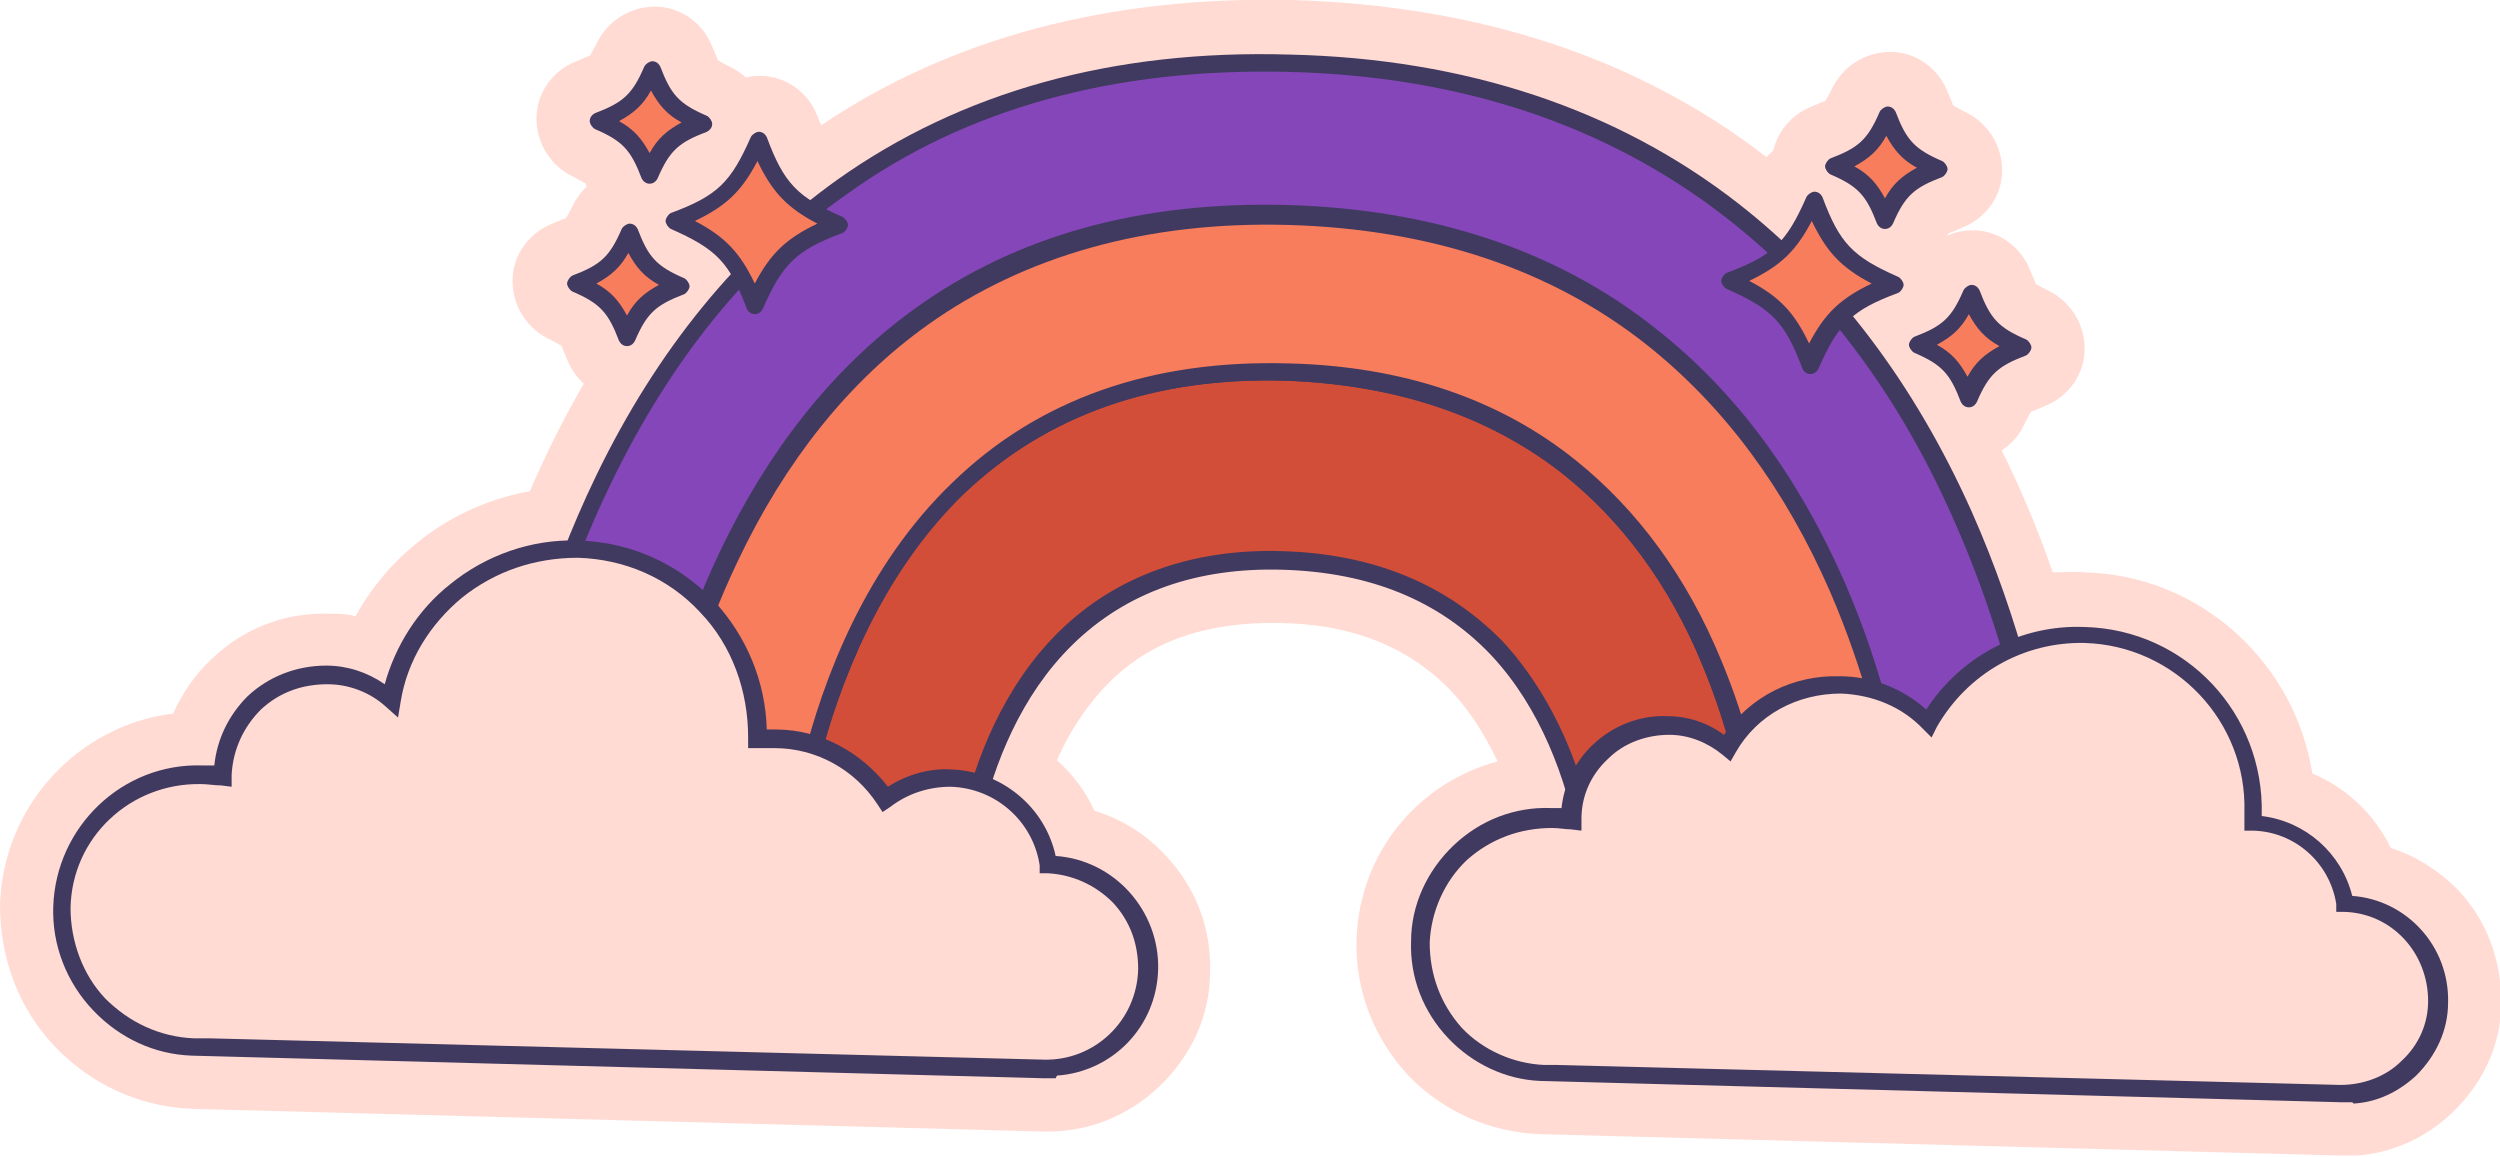
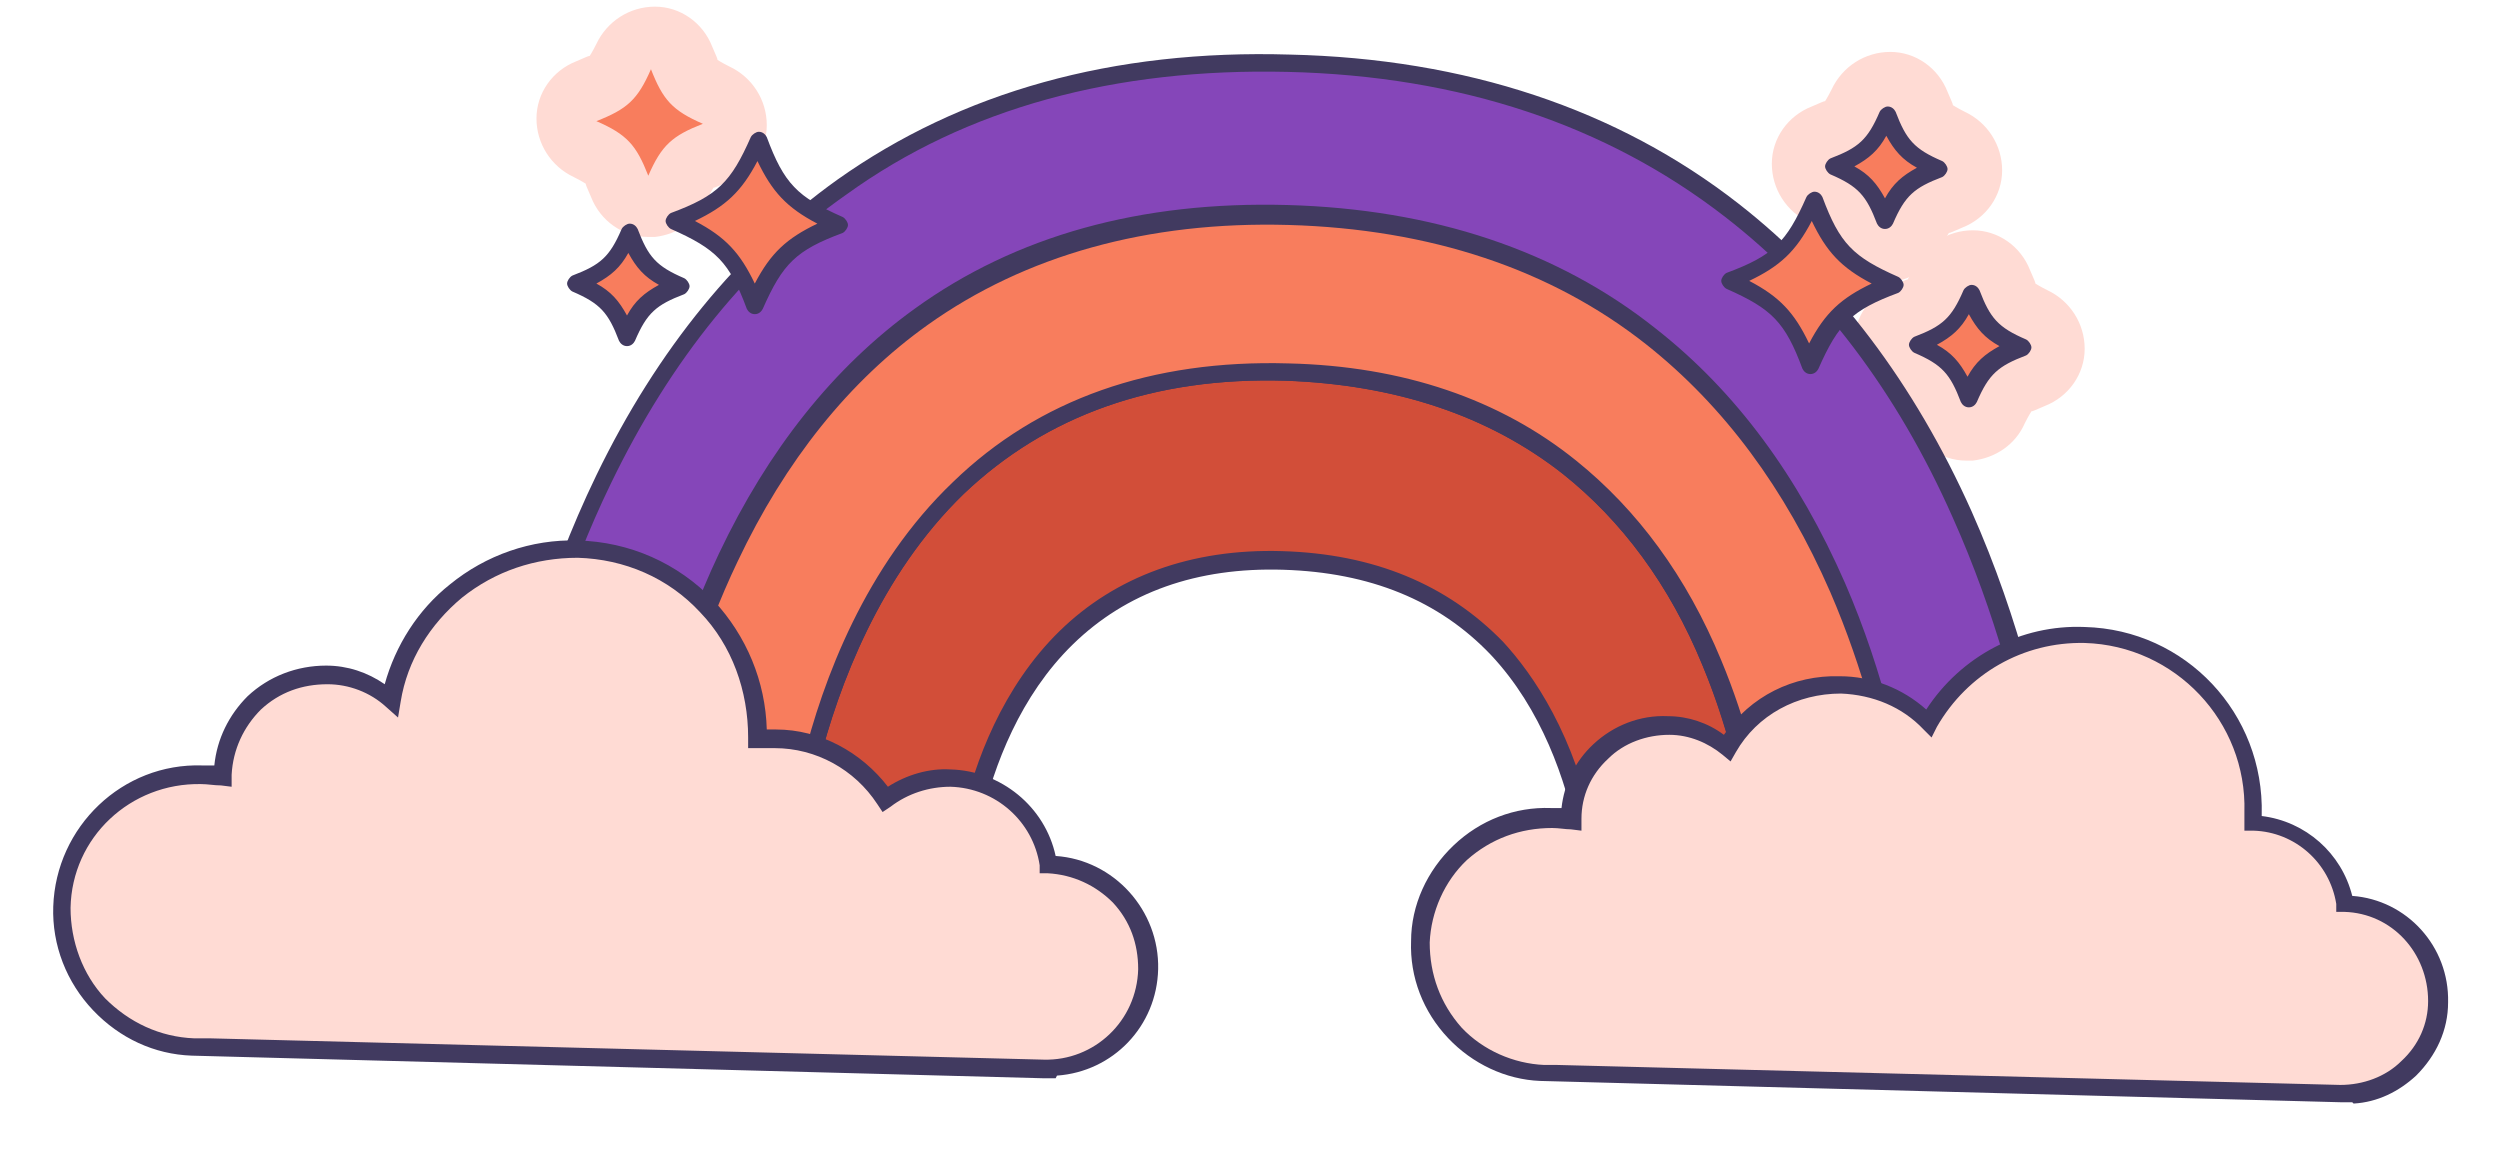
<svg xmlns="http://www.w3.org/2000/svg" id="Layer_1" data-name="Layer 1" version="1.1" viewBox="0 0 187.8 86.9">
  <g>
    <g>
      <path d="M176.2,67.9s0,0-.1,0c-.5-3.4-3.4-6-6.9-6.1,0,0,0,0,0,0,0-.3,0-.5,0-.8.2-7.2-5.5-13.2-12.7-13.4-1.9,0-3.7.3-5.4,1-2.4-8.1-6.4-17.2-12.9-25,1-.9,2.2-1.6,4.1-2.3-3.5-1.6-4.7-2.8-6.1-6.4-.8,1.8-1.5,3-2.5,3.9-8.5-7.9-20.3-13.7-36.8-14.1-15.7-.4-27.3,4.2-35.9,11.1-2-1.2-2.9-2.6-4-5.4-1.6,3.5-2.8,4.7-6.4,6.1,2.7,1.2,4,2.2,5.1,4.2-5.8,6.3-9.9,13.6-12.6,20.7-6.8,0-12.5,4.8-13.7,11.3-1.3-1.1-3-1.8-4.8-1.9-4.2-.1-7.7,3.2-7.8,7.4,0,0,0,0,0,.1-.5,0-1-.1-1.6-.2-5.6-.1-10.3,4.3-10.5,9.9s4.3,10.3,9.9,10.5c.1,0,.3,0,.4,0h0s63.3,1.7,63.3,1.7c4.2.1,7.7-3.2,7.8-7.4.1-4.2-3.2-7.7-7.4-7.8,0,0,0,0-.1,0-.4-2.8-2.4-5.1-5-6,2.4-7.9,8.3-17.3,22.7-16.9,13.9.4,19.6,9.4,21.9,17.2-.2.7-.4,1.4-.4,2.1,0,0,0,0,0,.1-.5,0-1-.1-1.5-.2-5.3-.1-9.7,4-9.8,9.3-.1,5.3,4,9.7,9.3,9.8.1,0,.3,0,.4,0h0s59.5,1.6,59.5,1.6c4,.1,7.2-3,7.3-7,.1-4-3-7.2-7-7.3Z" fill="#ffdbd4" stroke-width="0" />
-       <path d="M177,86.8c-.4,0-.9,0-1.3,0l-59.9-1.6c-3.8-.1-7.4-1.7-10-4.4-2.6-2.8-4-6.4-3.9-10.2.2-6.5,4.6-11.8,10.6-13.4-1.1-2.3-2.4-4.3-4.1-5.9-3.1-2.9-7.1-4.4-12.2-4.5-5.3-.1-9.4,1.2-12.5,4.1-1.7,1.6-3.2,3.7-4.3,6.2,1.2,1.1,2.2,2.4,2.8,3.8,2,.6,3.8,1.7,5.3,3.3,2.3,2.4,3.5,5.5,3.4,8.8,0,3.3-1.4,6.3-3.8,8.6-2.4,2.3-5.5,3.5-8.8,3.4l-63.7-1.7c-4-.1-7.7-1.8-10.4-4.6C1.4,75.8,0,72,0,68c.2-7.4,5.8-13.5,13-14.4.7-1.5,1.6-2.9,2.9-4.1,2.4-2.3,5.5-3.5,8.8-3.4.7,0,1.4,0,2,.2,2.7-4.9,7.5-8.4,13.1-9.4,2.6-6,5.7-11.3,9.4-15.9-.2,0-.3-.2-.5-.2-1.7-.8-2.8-2.5-2.8-4.4,0-1.9,1.2-3.6,3-4.3,2.4-.9,2.8-1.2,3.8-3.6.8-1.7,2.5-2.8,4.4-2.8,1.9,0,3.6,1.2,4.3,3,.1.3.2.5.3.7C71.5,2.8,83.4-.3,97,0c14,.4,26,4.3,35.7,11.8.9-1,2.2-1.6,3.6-1.6,1.9,0,3.6,1.2,4.3,3,.9,2.4,1.2,2.8,3.6,3.8,1.7.8,2.8,2.5,2.8,4.4,0,1.4-.7,2.7-1.8,3.6,3.6,5.3,6.7,11.3,9,18,.8,0,1.6-.1,2.4,0,8.7.2,15.8,6.8,17.1,15.1,2.6,1.1,4.7,3.1,5.9,5.6,1.9.6,3.6,1.7,5,3.1,2.2,2.3,3.3,5.3,3.3,8.5,0,3.2-1.4,6.1-3.7,8.3-2,1.9-4.5,3-7.1,3.2ZM116.7,75.9l59.2,1.6c.7,0,1.3-.2,1.8-.7.5-.5.8-1.1.8-1.7,0-.7-.2-1.3-.7-1.8-.4-.5-1-.7-1.7-.8,0,0,0,0,0,0-2.3,0-4.2-1.7-4.6-4-.2-1.2-1.2-2-2.3-2.1,0,0,0,0,0,0-1.3,0-2.5-.6-3.4-1.6s-1.3-2.2-1.2-3.5c0-.2,0-.3,0-.5.1-4.6-3.5-8.4-8.1-8.6-1.2,0-2.3.2-3.4.6-1.2.5-2.6.5-3.8,0-1.2-.6-2.1-1.6-2.5-2.9-2.8-9.2-6.8-17.1-12-23.3-.8-.9-1.1-2-1.1-3.1-1.1,0-2.2-.5-3.1-1.3-4.1-3.8-8.8-6.8-13.9-8.9-5.9-2.4-12.5-3.7-19.8-3.9-13.1-.3-24.1,3-32.8,10-1,.8-2.3,1.2-3.6,1,0,1.3-.4,2.5-1.3,3.5-4.8,5.1-8.7,11.6-11.7,19.2-.7,1.8-2.4,3-4.4,3-4.4,0-8.2,3.1-9,7.5-.3,1.7-1.5,3-3.1,3.6-1.6.6-3.4.2-4.6-.9-.4-.3-1-.7-1.8-.7-.8,0-1.5.3-2.1.8-.6.5-.9,1.2-.9,2,0,0,0,0,0,0,0,1.4-.6,2.7-1.7,3.6-1.1.9-2.5,1.2-3.8,1-.3,0-.6,0-.9,0-3,0-5.6,2.3-5.7,5.4,0,1.5.5,2.9,1.5,3.9,1,1.1,2.4,1.7,3.9,1.7,0,0,.2,0,.2,0,.2,0,.3,0,.5,0l63,1.7c.8,0,1.5-.3,2.1-.8.6-.5.9-1.3.9-2,0-.8-.3-1.5-.8-2.1-.5-.6-1.2-.9-2-.9,0,0,0,0,0,0-2.3,0-4.2-1.7-4.6-4-.2-1-.9-2-1.9-2.3-2.4-.8-3.7-3.4-2.9-5.8,1.7-5.6,4.5-10.2,8.2-13.6,5-4.6,11.4-6.8,19.1-6.6,13.1.3,22.4,7.7,26.3,20.6.3.9.3,1.9,0,2.9,0,.2-.1.4-.1.7,0,0,0,0,0,0,0,1.4-.6,2.7-1.7,3.6-1.1.9-2.5,1.2-3.8,1-.2,0-.5,0-.8,0-1.3,0-2.6.4-3.5,1.3-.9.9-1.5,2.1-1.5,3.4,0,1.3.4,2.6,1.3,3.5.9.9,2.1,1.5,3.4,1.5,0,0,.1,0,.2,0,.2,0,.3,0,.5,0ZM176.1,72.6h0ZM169.1,61.8h0Z" fill="#ffdbd4" stroke-width="0" />
    </g>
    <g>
      <path d="M47,25.4c1-2.2,1.8-3,4.1-3.9-2.2-1-3-1.8-3.9-4.1-1,2.2-1.8,3-4.1,3.9,2.2,1,3,1.8,3.9,4.1Z" fill="#ffdbd4" stroke-width="0" />
-       <path d="M47.4,30c-.2,0-.3,0-.5,0-1.9,0-3.6-1.2-4.3-3-.3-.7-.4-.9-.4-1,0,0-.3-.2-.9-.5-1.7-.8-2.8-2.5-2.8-4.4,0-1.9,1.2-3.6,3-4.3.7-.3.9-.4,1-.4,0,0,.2-.3.5-.9.8-1.7,2.5-2.8,4.4-2.8,1.9,0,3.6,1.2,4.3,3,.3.7.4.9.4,1,0,0,.3.2.9.5,1.7.8,2.8,2.5,2.8,4.4,0,1.9-1.2,3.6-3,4.3-.7.3-.9.4-1,.4,0,0-.2.3-.5.9-.7,1.6-2.2,2.6-3.9,2.8Z" fill="#ffdbd4" stroke-width="0" />
    </g>
    <g>
      <path d="M48.8,13.2c1-2.2,1.8-3,4.1-3.9-2.2-1-3-1.8-3.9-4.1-1,2.2-1.8,3-4.1,3.9,2.2,1,3,1.8,3.9,4.1Z" fill="#ffdbd4" stroke-width="0" />
      <path d="M49.2,17.8c-.2,0-.3,0-.5,0-1.9,0-3.6-1.2-4.3-3-.3-.7-.4-.9-.4-1,0,0-.3-.2-.9-.5-1.7-.8-2.8-2.5-2.8-4.4,0-1.9,1.2-3.6,3-4.3.7-.3.9-.4,1-.4,0,0,.2-.3.5-.9.8-1.7,2.5-2.8,4.4-2.8,1.9,0,3.6,1.2,4.3,3,.3.7.4.9.4,1,0,0,.3.2.9.5,1.7.8,2.8,2.5,2.8,4.4,0,1.9-1.2,3.6-3,4.3-.7.3-.9.4-1,.4,0,0-.2.3-.5.9-.7,1.6-2.2,2.6-3.9,2.8Z" fill="#ffdbd4" stroke-width="0" />
    </g>
    <g>
      <path d="M141.6,16.6c1-2.2,1.8-3,4.1-3.9-2.2-1-3-1.8-3.9-4.1-1,2.2-1.8,3-4.1,3.9,2.2,1,3,1.8,3.9,4.1Z" fill="#ffdbd4" stroke-width="0" />
      <path d="M142,21.2c-.2,0-.3,0-.5,0-1.9,0-3.6-1.2-4.3-3-.3-.7-.4-.9-.4-1,0,0-.3-.2-.9-.5-1.7-.8-2.8-2.5-2.8-4.4,0-1.9,1.2-3.6,3-4.3.7-.3.9-.4,1-.4,0,0,.2-.3.5-.9.8-1.7,2.5-2.8,4.4-2.8,1.9,0,3.6,1.2,4.3,3,.3.7.4.9.4,1,0,0,.3.2.9.5,1.7.8,2.8,2.5,2.8,4.4,0,1.9-1.2,3.6-3,4.3-.7.3-.9.4-1,.4,0,0-.2.3-.5.9-.7,1.6-2.2,2.6-3.9,2.8Z" fill="#ffdbd4" stroke-width="0" />
    </g>
    <g>
      <path d="M147.8,29.9c1-2.2,1.8-3,4.1-3.9-2.2-1-3-1.8-3.9-4.1-1,2.2-1.8,3-4.1,3.9,2.2,1,3,1.8,3.9,4.1Z" fill="#ffdbd4" stroke-width="0" />
      <path d="M148.2,34.6c-.2,0-.3,0-.5,0-1.9,0-3.6-1.2-4.3-3-.3-.7-.4-.9-.4-1,0,0-.3-.2-.9-.5-1.7-.8-2.8-2.5-2.8-4.4,0-1.9,1.2-3.6,3-4.3.7-.3.9-.4,1-.4,0,0,.2-.3.5-.9.8-1.7,2.5-2.8,4.4-2.8,1.9,0,3.6,1.2,4.3,3,.3.7.4.9.4,1,0,0,.3.2.9.5,1.7.8,2.8,2.5,2.8,4.4,0,1.9-1.2,3.6-3,4.3-.7.3-.9.4-1,.4,0,0-.2.3-.5.9-.7,1.6-2.2,2.6-3.9,2.8Z" fill="#ffdbd4" stroke-width="0" />
    </g>
  </g>
  <g>
    <g>
      <g>
        <path d="M155,71.5l-12.5-.3s2.9-34-45.6-35.2c-48.5-1.3-44.7,32.9-44.7,32.9l-15.2-.4S39.5,3.2,96.9,4.7c57.4,1.5,58.1,66.8,58.1,66.8Z" fill="#8546b9" stroke-width="0" />
        <path d="M155,72.2s0,0,0,0l-12.5-.3c-.2,0-.4,0-.5-.2-.1-.1-.2-.3-.2-.5,0,0,.2-2.9-.6-6.9-.8-3.7-2.6-9.1-7.1-14.1-7.6-8.5-20.2-13.1-37.2-13.5-17-.4-29.4,3.4-36.8,11.4-4.4,4.8-6.1,10.1-6.8,13.8-.7,4-.4,6.9-.4,6.9,0,.2,0,.4-.2.5-.1.1-.3.2-.5.2l-15.2-.4c-.2,0-.3,0-.5-.2-.1-.1-.2-.3-.2-.5,0-.2.7-16.6,8.5-32.7,4.6-9.5,10.7-16.9,18.1-22.2,9.3-6.6,20.7-9.8,34-9.4,13.2.3,24.6,4.1,33.7,11.2,7.3,5.7,13.2,13.5,17.5,23.1,7.3,16.4,7.6,32.9,7.6,33.1,0,.2,0,.4-.2.5-.1.1-.3.2-.4.2ZM143.1,70.5l11.1.3c-.1-3.3-1.1-17.6-7.5-31.9-4.2-9.5-10-17.1-17.1-22.6-8.9-6.9-19.9-10.6-32.9-10.9-12.9-.3-24.1,2.7-33.1,9.2-7.3,5.1-13.2,12.4-17.7,21.7-6.8,14-8.1,28.3-8.3,31.5l13.8.4c0-1.2,0-3.5.5-6.5.7-3.8,2.5-9.5,7.1-14.5,7.7-8.4,20.4-12.4,37.8-11.9,17.5.5,30.3,5.2,38.2,14,4.7,5.2,6.6,10.9,7.4,14.8.6,3,.7,5.4.7,6.5Z" fill="#413a60" stroke-width="0" />
      </g>
      <g>
        <path d="M96.5,28c-36.9-1-37.4,41-37.4,41l12.9.3s-.1-27.9,24.4-27.2c24.5.6,23.6,28.5,23.6,28.5l12.9.3s.7-42-36.3-43Z" fill="#d24e39" stroke-width="0" />
        <path d="M132.9,71.6s0,0,0,0l-12.9-.3c-.2,0-.3,0-.5-.2-.1-.1-.2-.3-.2-.5,0-.1.3-13.3-7.3-21.4-3.9-4.1-9.1-6.2-15.6-6.4-6.5-.2-11.8,1.7-15.8,5.6-7.9,7.7-7.9,20.8-7.9,21,0,.2,0,.4-.2.5-.1.1-.3.2-.5.2l-12.9-.3c-.4,0-.7-.3-.7-.7,0-.2,0-5.2,1.7-11.8,1.5-6.1,4.7-14.7,11.3-21,6.4-6.2,14.9-9.2,25.2-8.9,8.6.2,15.9,2.7,21.6,7.3,4.6,3.7,8.3,8.7,10.9,15,4.5,10.6,4.3,21.3,4.3,21.4,0,.2,0,.3-.2.5-.1.1-.3.2-.4.2ZM120.6,69.9l11.5.3c0-2.5-.5-11.4-4.2-20.2-2.5-6.1-6.1-10.9-10.5-14.4-5.6-4.4-12.6-6.7-20.8-7-9.9-.3-18,2.6-24.2,8.5-6.3,6.1-9.4,14.4-10.9,20.3-1.3,5.1-1.6,9.3-1.7,10.9l11.5.3c0-1.2.2-3.9,1-7.2.9-4.1,3-9.8,7.3-14,4.2-4.1,9.9-6.2,16.7-6,6.9.2,12.4,2.5,16.6,6.8,2.3,2.5,5.4,7,6.9,14.4.7,3.3.8,6,.8,7.2Z" fill="#413a60" stroke-width="0" />
      </g>
      <g>
        <path d="M96.7,16.2c-47.3-1.2-48.7,52.5-48.7,52.5l11.1.3s.5-42,37.4-41c36.9,1,36.3,43,36.3,43l11.1.3s0-53.8-47.2-55Z" fill="#f87d5d" stroke-width="0" />
        <path d="M144.6,71.9l-12.5-.3v-.7c0-.1.1-10.5-4.2-20.9-2.5-6.1-6.1-10.9-10.5-14.4-5.6-4.4-12.6-6.7-20.8-7-9.9-.3-18,2.6-24.2,8.5-6.3,6.1-9.4,14.4-10.9,20.3-1.6,6.4-1.7,11.5-1.7,11.5v.7s-12.5-.3-12.5-.3v-.7c0-.1.4-13.7,6.7-27,3.7-7.8,8.6-14,14.7-18.4,7.6-5.5,17-8.1,28-7.8,10.9.3,20.3,3.4,27.7,9.3,6,4.7,10.7,11.1,14.2,19.1,5.9,13.6,5.9,27.2,5.9,27.3v.7ZM133.5,70.3l9.8.3c0-2.9-.8-14.5-5.8-26.1-3.4-7.8-8-14-13.8-18.6-7.2-5.7-16.3-8.7-26.9-9-10.6-.3-19.8,2.3-27.1,7.5-5.9,4.2-10.7,10.2-14.3,17.8-5.4,11.3-6.4,22.9-6.5,25.8l9.7.3c0-1.6.4-5.9,1.7-11.1,1.5-6.1,4.7-14.7,11.3-21,6.4-6.2,14.9-9.2,25.2-8.9,8.6.2,15.9,2.7,21.6,7.3,4.6,3.7,8.3,8.7,10.9,15,3.8,9.1,4.3,18.2,4.3,20.7Z" fill="#413a60" stroke-width="0" />
      </g>
    </g>
    <g>
      <path d="M176.2,67.9s0,0-.1,0c-.5-3.4-3.4-6-6.9-6.1,0,0,0,0,0,0,0-.3,0-.5,0-.8.2-7.2-5.5-13.2-12.7-13.4-5-.1-9.4,2.6-11.7,6.6-1.7-1.7-4-2.8-6.6-2.9-3.6,0-6.8,1.8-8.5,4.8-1.2-1-2.7-1.6-4.4-1.7-4-.1-7.2,3-7.3,7,0,0,0,0,0,.1-.5,0-1-.1-1.5-.2-5.3-.1-9.7,4-9.8,9.3-.1,5.3,4,9.7,9.3,9.8.1,0,.3,0,.4,0h0s59.5,1.6,59.5,1.6c4,.1,7.2-3,7.3-7,.1-4-3-7.2-7-7.3Z" fill="#ffdbd4" stroke-width="0" />
      <path d="M176.7,82.8c-.3,0-.6,0-.9,0l-60.1-1.6h0c-2.6-.1-5.1-1.3-6.9-3.2-1.9-2-2.9-4.6-2.8-7.3,0-2.7,1.2-5.3,3.2-7.2,2-1.9,4.6-2.9,7.3-2.8.3,0,.5,0,.8,0,.2-1.8,1-3.5,2.4-4.8,1.5-1.4,3.5-2.2,5.6-2.1,1.5,0,3,.5,4.2,1.4,2-2.9,5.2-4.5,8.7-4.4,2.4,0,4.7.9,6.5,2.5,2.6-4,7.1-6.4,11.9-6.2,7.6.2,13.5,6.5,13.3,14.1,0,0,0,0,0,.1,3.3.4,6,2.8,6.8,6,4.1.3,7.3,3.8,7.2,8,0,2.1-.9,4-2.4,5.5-1.3,1.2-2.9,2-4.7,2.1ZM117,80l58.8,1.5c1.7,0,3.4-.6,4.6-1.8,1.3-1.2,2-2.8,2-4.5,0-3.6-2.7-6.6-6.3-6.7,0,0,0,0,0,0h-.6s0-.6,0-.6c-.5-3.1-3.1-5.4-6.2-5.5,0,0,0,0,0,0h-.7s0-.7,0-.7c0-.3,0-.5,0-.7.2-6.8-5.2-12.5-12-12.7-4.6-.1-8.8,2.3-11.1,6.3l-.4.8-.6-.6c-1.6-1.7-3.8-2.6-6.2-2.7-3.3,0-6.3,1.6-7.9,4.4l-.4.7-.6-.5c-1.1-.9-2.5-1.5-4-1.5-1.7,0-3.4.6-4.6,1.8-1.3,1.2-2,2.8-2,4.5,0,0,0,0,0,0v.9s-.8-.1-.8-.1c-.4,0-.9-.1-1.4-.1-2.4,0-4.6.8-6.4,2.4-1.7,1.6-2.7,3.9-2.8,6.2,0,2.4.8,4.6,2.4,6.4,1.6,1.7,3.9,2.7,6.2,2.8.1,0,.2,0,.4,0h.7s0,0,0,0Z" fill="#413a60" stroke-width="0" />
    </g>
    <g>
      <path d="M78.8,65.1s0,0-.1,0c-.6-3.6-3.6-6.3-7.3-6.4-1.8,0-3.5.6-4.9,1.6-1.8-2.7-4.8-4.5-8.2-4.5-.4,0-.9,0-1.3,0,0,0,0,0,0,0,.2-7.7-5.8-14-13.5-14.2-6.9-.2-12.8,4.7-14,11.3-1.3-1.1-3-1.8-4.8-1.9-4.2-.1-7.7,3.2-7.8,7.4,0,0,0,0,0,.1-.5,0-1-.1-1.6-.2-5.6-.1-10.3,4.3-10.5,9.9-.1,5.6,4.3,10.3,9.9,10.5.1,0,.3,0,.4,0h0s63.3,1.7,63.3,1.7c4.2.1,7.7-3.2,7.8-7.4.1-4.2-3.2-7.7-7.4-7.8Z" fill="#ffdbd4" stroke-width="0" />
      <path d="M79.3,81c-.3,0-.6,0-.9,0l-64-1.7h0c-2.8-.1-5.4-1.3-7.4-3.4-2-2.1-3.1-4.9-3-7.8.2-6,5.2-10.8,11.2-10.6.3,0,.6,0,.9,0,.2-2,1.1-3.8,2.5-5.2,1.6-1.5,3.7-2.3,5.9-2.3,1.6,0,3.1.5,4.4,1.4.8-2.9,2.5-5.6,4.9-7.5,2.7-2.2,6.1-3.4,9.6-3.3,3.9.1,7.5,1.7,10.2,4.5,2.5,2.7,3.9,6.1,4,9.7.2,0,.4,0,.7,0,3.3,0,6.4,1.7,8.4,4.3,1.4-.9,3.1-1.4,4.7-1.3,3.8.1,7.1,2.8,7.9,6.5,4.4.3,7.8,4.1,7.7,8.5-.1,4.3-3.4,7.7-7.6,8ZM15.8,78l62.6,1.6c3.8.1,7-2.9,7.1-6.8,0-1.9-.6-3.6-1.9-5-1.3-1.3-3-2.1-4.9-2.2,0,0,0,0,0,0h-.6s0-.6,0-.6c-.5-3.3-3.3-5.8-6.7-5.9-1.6,0-3.2.5-4.5,1.5l-.6.4-.4-.6c-1.7-2.6-4.6-4.2-7.7-4.2-.4,0-.8,0-1.2,0h-.8c0,0,0-.8,0-.8,0-3.5-1.2-6.9-3.6-9.4-2.4-2.6-5.7-4-9.2-4.1-3.2,0-6.2,1-8.7,3-2.4,2-4.1,4.7-4.6,7.8l-.2,1.2-.9-.8c-1.2-1.1-2.8-1.7-4.4-1.7-1.9,0-3.6.6-5,1.9-1.3,1.3-2.1,3-2.2,4.9,0,0,0,0,0,0v.9s-.8-.1-.8-.1c-.5,0-1-.1-1.5-.1-5.3-.1-9.7,4-9.8,9.3,0,2.5.9,5,2.6,6.8,1.8,1.8,4.1,2.9,6.7,3,.1,0,.3,0,.4,0h.7s0,0,0,0Z" fill="#413a60" stroke-width="0" />
    </g>
    <g>
      <path d="M142.3,21.3c-3.6,1.4-4.8,2.6-6.4,6.1-1.4-3.6-2.6-4.8-6.1-6.4,3.6-1.4,4.8-2.6,6.4-6.1,1.4,3.6,2.6,4.8,6.1,6.4Z" fill="#f87d5d" stroke-width="0" />
      <path d="M136,28.1s0,0,0,0c-.3,0-.5-.2-.6-.4-1.3-3.5-2.3-4.5-5.7-6-.2-.1-.4-.4-.4-.6s.2-.5.4-.6c3.5-1.3,4.5-2.3,6-5.7.1-.2.4-.4.6-.4.3,0,.5.2.6.4,1.3,3.5,2.3,4.5,5.7,6,.2.1.4.4.4.6s-.2.5-.4.6c-3.5,1.3-4.5,2.3-6,5.7-.1.2-.3.4-.6.4ZM131.4,21.1c2.3,1.2,3.4,2.4,4.5,4.7,1.2-2.3,2.4-3.4,4.7-4.5-2.3-1.2-3.4-2.4-4.5-4.7-1.2,2.3-2.4,3.4-4.7,4.5Z" fill="#413a60" stroke-width="0" />
    </g>
    <g>
      <path d="M63.1,16.9c-3.6,1.4-4.8,2.6-6.4,6.1-1.4-3.6-2.6-4.8-6.1-6.4,3.6-1.4,4.8-2.6,6.4-6.1,1.4,3.6,2.6,4.8,6.1,6.4Z" fill="#f87d5d" stroke-width="0" />
      <path d="M56.7,23.6s0,0,0,0c-.3,0-.5-.2-.6-.4-1.3-3.5-2.3-4.5-5.7-6-.2-.1-.4-.4-.4-.6s.2-.5.4-.6c3.5-1.3,4.5-2.3,6-5.7.1-.2.4-.4.6-.4.3,0,.5.2.6.4,1.3,3.5,2.3,4.5,5.7,6,.2.1.4.4.4.6s-.2.5-.4.6c-3.5,1.3-4.5,2.3-6,5.7-.1.2-.3.4-.6.4ZM52.2,16.6c2.3,1.2,3.4,2.4,4.5,4.7,1.2-2.3,2.4-3.4,4.7-4.5-2.3-1.2-3.4-2.4-4.5-4.7-1.2,2.3-2.4,3.4-4.7,4.5Z" fill="#413a60" stroke-width="0" />
    </g>
    <g>
      <path d="M51.1,21.5c-2.3.9-3.1,1.6-4.1,3.9-.9-2.3-1.6-3.1-3.9-4.1,2.3-.9,3.1-1.6,4.1-3.9.9,2.3,1.6,3.1,3.9,4.1Z" fill="#f87d5d" stroke-width="0" />
      <path d="M47.1,26s0,0,0,0c-.3,0-.5-.2-.6-.4-.8-2.1-1.4-2.8-3.5-3.7-.2-.1-.4-.4-.4-.6s.2-.5.4-.6c2.1-.8,2.8-1.4,3.7-3.5.1-.2.4-.4.6-.4.3,0,.5.2.6.4.8,2.1,1.4,2.8,3.5,3.7.2.1.4.4.4.6s-.2.5-.4.6c-2.1.8-2.8,1.4-3.7,3.5-.1.2-.3.4-.6.4ZM44.8,21.3c1.1.6,1.7,1.3,2.3,2.4.6-1.1,1.3-1.7,2.4-2.3-1.1-.6-1.7-1.3-2.3-2.4-.6,1.1-1.3,1.7-2.4,2.3Z" fill="#413a60" stroke-width="0" />
    </g>
    <g>
      <path d="M52.8,9.3c-2.3.9-3.1,1.6-4.1,3.9-.9-2.3-1.6-3.1-3.9-4.1,2.3-.9,3.1-1.6,4.1-3.9.9,2.3,1.6,3.1,3.9,4.1Z" fill="#f87d5d" stroke-width="0" />
-       <path d="M48.8,13.8s0,0,0,0c-.3,0-.5-.2-.6-.4-.8-2.1-1.4-2.8-3.5-3.7-.2-.1-.4-.4-.4-.6,0-.3.2-.5.4-.6,2.1-.8,2.8-1.4,3.7-3.5.1-.2.4-.4.6-.4.3,0,.5.2.6.4.8,2.1,1.4,2.8,3.5,3.7.2.1.4.4.4.6,0,.3-.2.5-.4.6-2.1.8-2.8,1.4-3.7,3.5-.1.2-.3.4-.6.4ZM46.5,9.1c1.1.6,1.7,1.3,2.3,2.4.6-1.1,1.3-1.7,2.4-2.3-1.1-.6-1.7-1.3-2.3-2.4-.6,1.1-1.3,1.7-2.4,2.3Z" fill="#413a60" stroke-width="0" />
    </g>
    <g>
      <path d="M145.6,12.7c-2.3.9-3.1,1.6-4.1,3.9-.9-2.3-1.6-3.1-3.9-4.1,2.3-.9,3.1-1.6,4.1-3.9.9,2.3,1.6,3.1,3.9,4.1Z" fill="#f87d5d" stroke-width="0" />
      <path d="M141.6,17.2s0,0,0,0c-.3,0-.5-.2-.6-.4-.8-2.1-1.4-2.8-3.5-3.7-.2-.1-.4-.4-.4-.6s.2-.5.4-.6c2.1-.8,2.8-1.4,3.7-3.5.1-.2.4-.4.6-.4.3,0,.5.2.6.4.8,2.1,1.4,2.8,3.5,3.7.2.1.4.4.4.6s-.2.5-.4.6c-2.1.8-2.8,1.4-3.7,3.5-.1.2-.3.4-.6.4ZM139.3,12.5c1.1.6,1.7,1.3,2.3,2.4.6-1.1,1.3-1.7,2.4-2.3-1.1-.6-1.7-1.3-2.3-2.4-.6,1.1-1.3,1.7-2.4,2.3Z" fill="#413a60" stroke-width="0" />
    </g>
    <g>
      <path d="M151.9,26.1c-2.3.9-3.1,1.6-4.1,3.9-.9-2.3-1.6-3.1-3.9-4.1,2.3-.9,3.1-1.6,4.1-3.9.9,2.3,1.6,3.1,3.9,4.1Z" fill="#f87d5d" stroke-width="0" />
      <path d="M147.9,30.6s0,0,0,0c-.3,0-.5-.2-.6-.4-.8-2.1-1.4-2.8-3.5-3.7-.2-.1-.4-.4-.4-.6s.2-.5.4-.6c2.1-.8,2.8-1.4,3.7-3.5.1-.2.4-.4.6-.4.3,0,.5.2.6.4.8,2.1,1.4,2.8,3.5,3.7.2.1.4.4.4.6s-.2.5-.4.6c-2.1.8-2.8,1.4-3.7,3.5-.1.2-.3.4-.6.4ZM145.5,25.9c1.1.6,1.7,1.3,2.3,2.4.6-1.1,1.3-1.7,2.4-2.3-1.1-.6-1.7-1.3-2.3-2.4-.6,1.1-1.3,1.7-2.4,2.3Z" fill="#413a60" stroke-width="0" />
    </g>
  </g>
</svg>